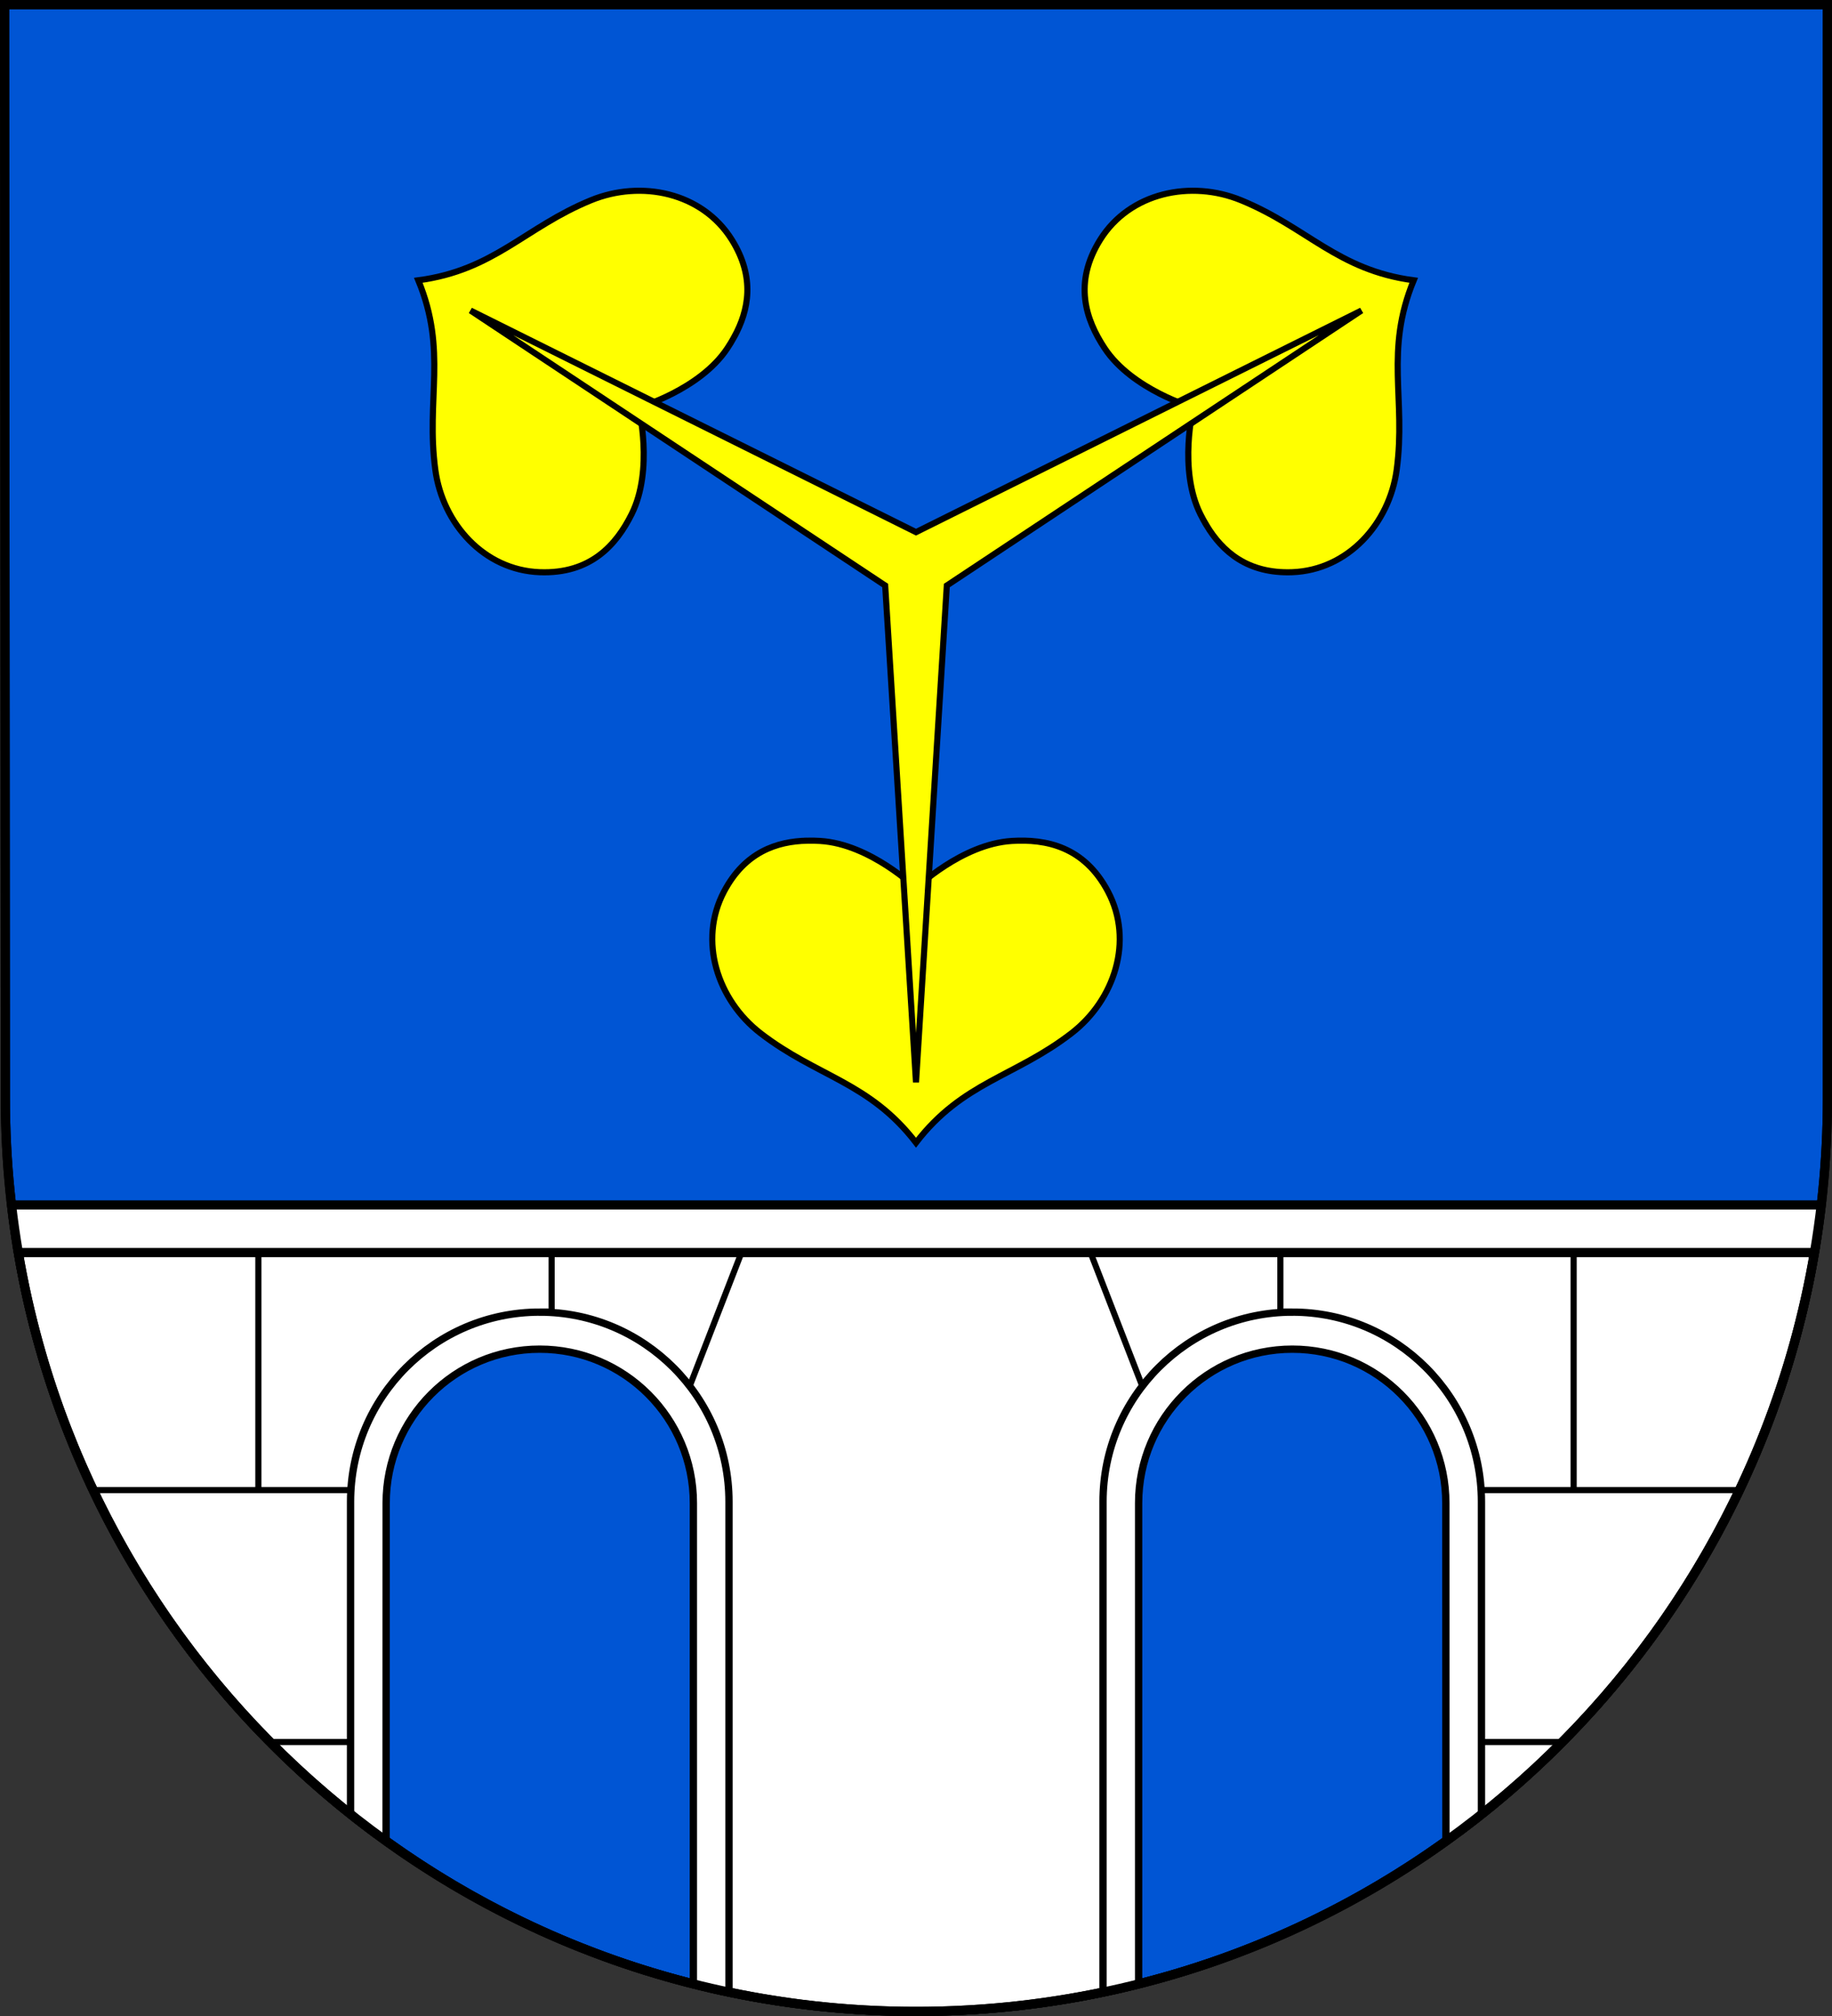
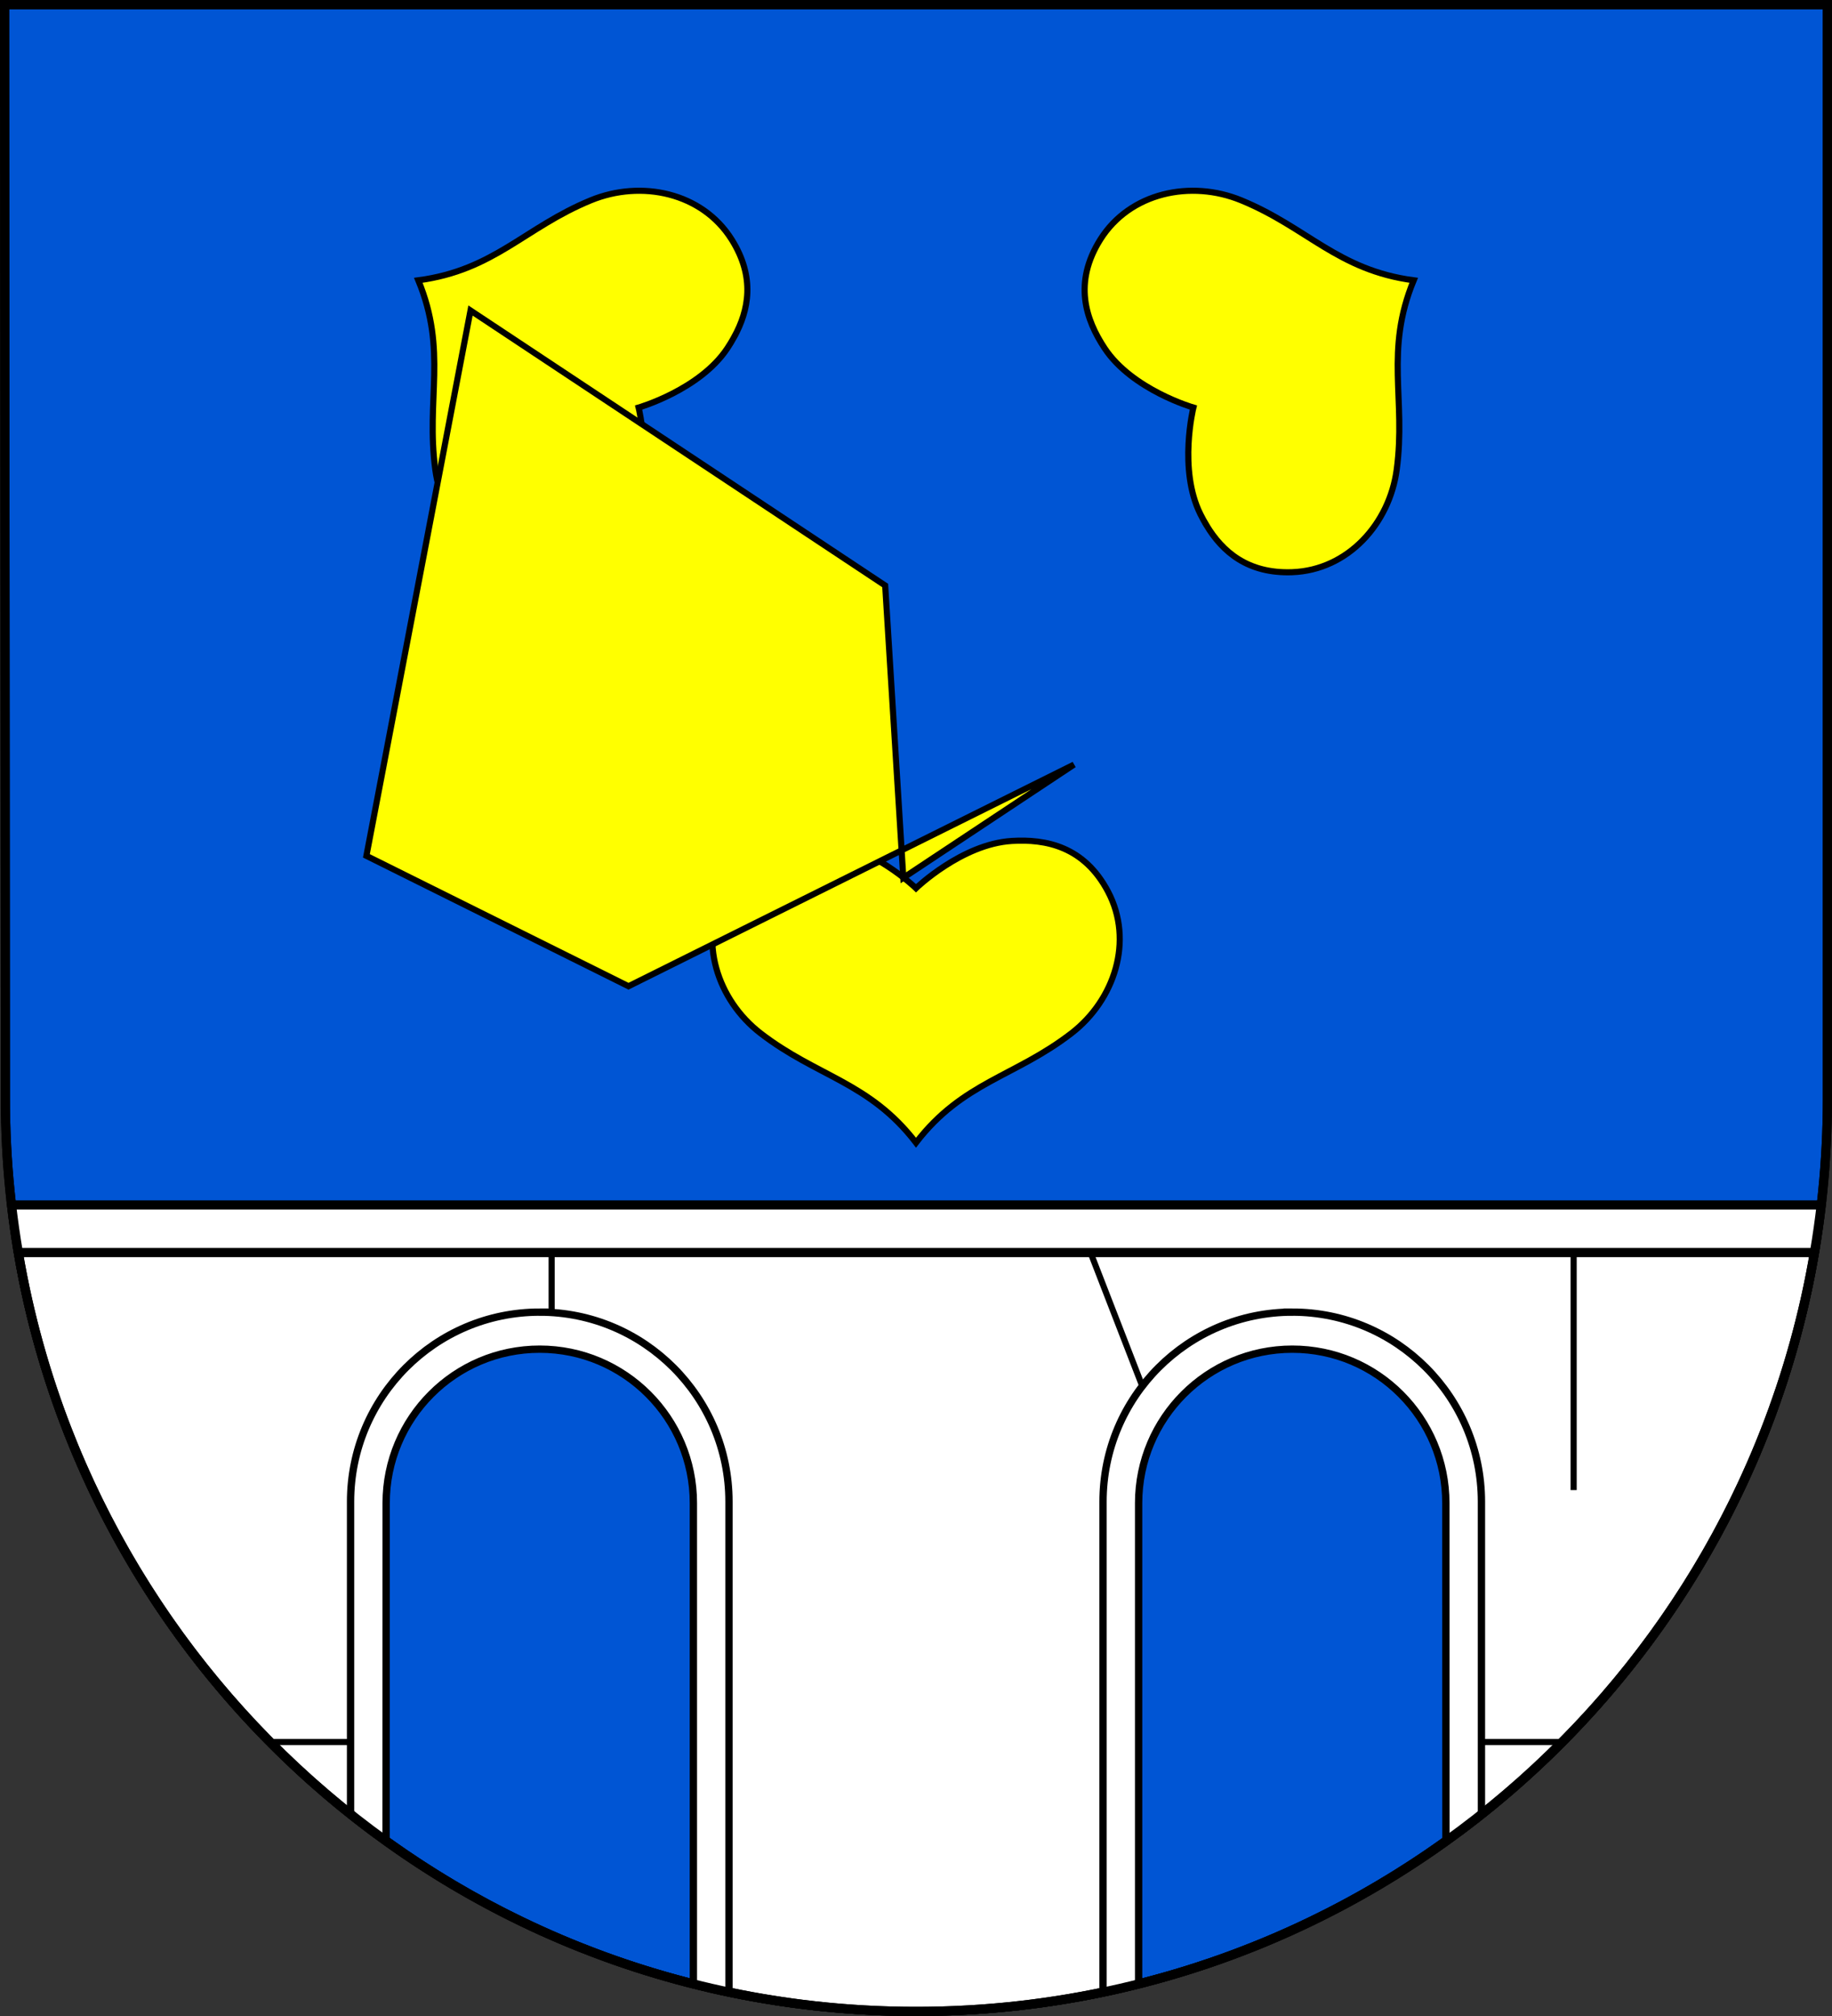
<svg xmlns="http://www.w3.org/2000/svg" xmlns:ns1="http://www.inkscape.org/namespaces/inkscape" xmlns:ns2="http://sodipodi.sourceforge.net/DTD/sodipodi-0.dtd" width="600" height="660" id="svg2" ns1:label="Pozadí" version="1.1" ns1:version="0.48.1 " ns2:docname="_CoA.svg">
  <rect width="100%" height="100%" fill="#333333" stroke="none" />
  <defs id="defs4809">
    <ns1:perspective ns2:type="inkscape:persp3d" ns1:vp_x="0 : 526.18109 : 1" ns1:vp_y="0 : 1000 : 0" ns1:vp_z="744.09448 : 526.18109 : 1" ns1:persp3d-origin="372.04724 : 350.78739 : 1" id="perspective4815" />
    <ns1:perspective id="perspective4825" ns1:persp3d-origin="0.5 : 0.33333333 : 1" ns1:vp_z="1 : 0.5 : 1" ns1:vp_y="0 : 1000 : 0" ns1:vp_x="0 : 0.5 : 1" ns2:type="inkscape:persp3d" />
    <ns1:perspective id="perspective3780" ns1:persp3d-origin="0.5 : 0.33333333 : 1" ns1:vp_z="1 : 0.5 : 1" ns1:vp_y="0 : 1000 : 0" ns1:vp_x="0 : 0.5 : 1" ns2:type="inkscape:persp3d" />
    <ns1:perspective id="perspective3845" ns1:persp3d-origin="0.5 : 0.33333333 : 1" ns1:vp_z="1 : 0.5 : 1" ns1:vp_y="0 : 1000 : 0" ns1:vp_x="0 : 0.5 : 1" ns2:type="inkscape:persp3d" />
    <ns1:perspective id="perspective3862" ns1:persp3d-origin="0.5 : 0.33333333 : 1" ns1:vp_z="1 : 0.5 : 1" ns1:vp_y="0 : 1000 : 0" ns1:vp_x="0 : 0.5 : 1" ns2:type="inkscape:persp3d" />
    <ns1:perspective id="perspective4921" ns1:persp3d-origin="0.5 : 0.33333333 : 1" ns1:vp_z="1 : 0.5 : 1" ns1:vp_y="0 : 1000 : 0" ns1:vp_x="0 : 0.5 : 1" ns2:type="inkscape:persp3d" />
    <ns1:perspective id="perspective2835" ns1:persp3d-origin="0.5 : 0.33333333 : 1" ns1:vp_z="1 : 0.5 : 1" ns1:vp_y="0 : 1000 : 0" ns1:vp_x="0 : 0.5 : 1" ns2:type="inkscape:persp3d" />
    <ns1:perspective id="perspective4588" ns1:persp3d-origin="0.5 : 0.33333333 : 1" ns1:vp_z="1 : 0.5 : 1" ns1:vp_y="0 : 1000 : 0" ns1:vp_x="0 : 0.5 : 1" ns2:type="inkscape:persp3d" />
    <ns1:perspective id="perspective4628" ns1:persp3d-origin="0.5 : 0.33333333 : 1" ns1:vp_z="1 : 0.5 : 1" ns1:vp_y="0 : 1000 : 0" ns1:vp_x="0 : 0.5 : 1" ns2:type="inkscape:persp3d" />
    <ns1:perspective id="perspective4650" ns1:persp3d-origin="0.5 : 0.33333333 : 1" ns1:vp_z="1 : 0.5 : 1" ns1:vp_y="0 : 1000 : 0" ns1:vp_x="0 : 0.5 : 1" ns2:type="inkscape:persp3d" />
  </defs>
  <ns2:namedview id="base" pagecolor="#ffffff" bordercolor="#666666" borderopacity="1.0" ns1:pageopacity="0.0" ns1:pageshadow="2" ns1:zoom="0.35703188" ns1:cx="298.96622" ns1:cy="339.64402" ns1:document-units="px" ns1:current-layer="layer1" showgrid="false" ns1:window-width="1366" ns1:window-height="716" ns1:window-x="-8" ns1:window-y="-8" ns1:window-maximized="1" ns1:object-paths="false" showguides="true" ns1:guide-bbox="true" ns1:object-nodes="false" />
  <g ns1:label="Vrstva 1" ns1:groupmode="layer" id="layer1" transform="translate(0,-392.362)">
    <path style="fill:#0055d4;fill-opacity:1;stroke:#000000;stroke-width:3;stroke-miterlimit:4;stroke-dasharray:none" d="m 1.76,751.977 c 0,165.042 133.518,298.885 298.24,298.885 164.722,0 298.5,-133.843 298.5,-298.885 l 2.8e-4,-358.115 -597,0 0.26,358.115 z" id="rect4411-0" ns2:nodetypes="cscccc" />
    <path style="fill:none;fill-opacity:1;stroke:#000000;stroke-width:3;stroke-miterlimit:4;stroke-dasharray:none" d="m 1.76,751.977 c 0,165.042 133.518,298.885 298.24,298.885 164.722,0 298.5,-133.843 298.5,-298.885 l 2.8e-4,-358.115 -597,0 0.26,358.115 z" id="rect4411-0-0" ns2:nodetypes="cscccc" />
    <path style="fill:#ffffff;stroke:#000000;stroke-width:3;stroke-miterlimit:4;stroke-dasharray:none;opacity:1" d="M 3.781 394.469 C 13.446 477.837 57.349 550.76 121.031 598.719 L 121.031 483.594 L 136.75 450.094 L 171.625 433 L 208.531 444.625 L 234.531 480.188 L 234.531 651.25 C 255.604 655.982 277.501 658.5 300 658.5 C 322.854 658.5 345.113 655.91 366.5 651.031 L 366.5 476.75 L 393.156 443.25 L 432.812 434.375 L 467.688 456.25 L 480 484.969 L 480 598 C 543.236 550.033 586.833 477.425 596.469 394.469 L 3.781 394.469 z " transform="translate(0,392.362)" id="rect4411-0-0-9" />
    <path ns1:connector-curvature="0" style="fill:#ffffff;stroke:#000000;stroke-width:2.4;stroke-miterlimit:4;stroke-dasharray:none" d="m 176.75,821.925 c -34.206,0 -61.938,27.79 -61.938,62.062 l 0,102.219 c 3.809,3.029 7.669,6.001 11.625,8.844 l 0.031,-110.594 c 0,-27.835 22.5,-50.406 50.281,-50.406 27.781,0 50.344,22.571 50.344,50.406 l 0,157.406 c 3.853,0.97 7.745,1.869 11.656,2.688 l 0,-160.563 c 0,-34.272 -27.794,-62.062 -62,-62.062 z" id="rect4411-0-0-2-3" />
    <path style="fill:none;stroke:#000000;stroke-width:2;stroke-linecap:butt;stroke-linejoin:miter;stroke-miterlimit:4;stroke-opacity:1;stroke-dasharray:none" d="m 114.812,962.671 -26.34,0" id="path3880" ns1:connector-curvature="0" />
-     <path style="fill:none;stroke:#000000;stroke-width:2;stroke-linecap:butt;stroke-linejoin:miter;stroke-miterlimit:4;stroke-opacity:1;stroke-dasharray:none" d="m 114.927,880.188 -84.406,0" id="path3882" ns1:connector-curvature="0" />
-     <path style="fill:none;stroke:#000000;stroke-width:2;stroke-linecap:butt;stroke-linejoin:miter;stroke-miterlimit:4;stroke-opacity:1;stroke-dasharray:none" d="m 84.615,880.188 0,-77.763" id="path3884" ns1:connector-curvature="0" />
    <path style="fill:none;stroke:#000000;stroke-width:2;stroke-linecap:butt;stroke-linejoin:miter;stroke-miterlimit:4;stroke-opacity:1;stroke-dasharray:none" d="m 180.663,822.047 0,-19.622" id="path3886" ns1:connector-curvature="0" />
-     <path style="fill:none;stroke:#000000;stroke-width:2;stroke-linecap:butt;stroke-linejoin:miter;stroke-miterlimit:4;stroke-opacity:1;stroke-dasharray:none" d="m 225.89,846.155 16.954,-43.73" id="path3888" ns1:connector-curvature="0" />
    <path ns1:connector-curvature="0" style="fill:#ffffff;stroke:#000000;stroke-width:2.4;stroke-miterlimit:4;stroke-dasharray:none" d="m 423.25,821.925 c 34.206,0 61.938,27.79 61.938,62.062 l 0,102.219 c -3.809,3.029 -7.669,6.001 -11.625,8.844 l -0.031,-110.594 c 0,-27.835 -22.5,-50.406 -50.281,-50.406 -27.781,0 -50.344,22.571 -50.344,50.406 l 0,157.406 c -3.853,0.97 -7.745,1.869 -11.656,2.688 l 0,-160.563 c 0,-34.272 27.794,-62.062 62,-62.062 z" id="rect4411-0-0-2-3-7" />
    <path style="fill:none;stroke:#000000;stroke-width:2;stroke-linecap:butt;stroke-linejoin:miter;stroke-miterlimit:4;stroke-opacity:1;stroke-dasharray:none" d="m 485.188,962.671 26.34,0" id="path3880-9" ns1:connector-curvature="0" />
-     <path style="fill:none;stroke:#000000;stroke-width:2;stroke-linecap:butt;stroke-linejoin:miter;stroke-miterlimit:4;stroke-opacity:1;stroke-dasharray:none" d="m 485.073,880.188 84.406,0" id="path3882-6" ns1:connector-curvature="0" />
    <path style="fill:none;stroke:#000000;stroke-width:2;stroke-linecap:butt;stroke-linejoin:miter;stroke-miterlimit:4;stroke-opacity:1;stroke-dasharray:none" d="m 515.385,880.188 0,-77.763" id="path3884-8" ns1:connector-curvature="0" />
-     <path style="fill:none;stroke:#000000;stroke-width:2;stroke-linecap:butt;stroke-linejoin:miter;stroke-miterlimit:4;stroke-opacity:1;stroke-dasharray:none" d="m 419.337,822.047 0,-19.622" id="path3886-0" ns1:connector-curvature="0" />
    <path style="fill:none;stroke:#000000;stroke-width:2;stroke-linecap:butt;stroke-linejoin:miter;stroke-miterlimit:4;stroke-opacity:1;stroke-dasharray:none" d="M 374.11,846.155 357.156,802.425" id="path3888-2" ns1:connector-curvature="0" />
    <path style="fill:#ffff00;stroke:#000000;stroke-width:2;stroke-linecap:butt;stroke-linejoin:miter;stroke-opacity:1;stroke-miterlimit:4;stroke-dasharray:none" d="m 240.423,502.74 c 4.83,-8.792 6.988,-19.586 -0.784,-31.954 -9.711,-15.454 -29.675,-19.605 -46.131,-12.849 -21.637,8.882 -31.627,22.896 -56.51,26.191 9.588,23.197 2.447,38.856 5.573,62.035 2.377,17.629 15.954,32.843 34.193,33.526 16.683,0.625 25.089,-8.945 30.109,-19.026 7.288,-14.633 2.276,-34.879 2.276,-34.879 0,0 20.039,-5.782 29.068,-19.41 0.777,-1.174 1.516,-2.378 2.206,-3.634 z" id="path3957-8-0" ns1:connector-curvature="0" ns1:transform-center-y="-60.973501" ns1:transform-center-x="109.11586" />
    <path style="fill:#ffff00;stroke:#000000;stroke-width:2;stroke-linecap:butt;stroke-linejoin:miter;stroke-opacity:1;stroke-miterlimit:4;stroke-dasharray:none" d="m 395.171,564.39 c 5.199,8.579 13.468,15.845 28.065,15.298 18.239,-0.683 31.816,-15.897 34.193,-33.526 3.126,-23.179 -4.015,-38.838 5.573,-62.035 -24.883,-3.295 -34.874,-17.309 -56.51,-26.191 -16.456,-6.756 -36.42,-2.605 -46.131,12.849 -8.882,14.135 -4.798,26.2 1.422,35.588 9.029,13.628 29.068,19.41 29.068,19.41 0,0 -5.012,20.246 2.276,34.879 0.628,1.26 1.301,2.502 2.044,3.727 z" id="path3957-8" ns1:connector-curvature="0" ns1:transform-center-y="-60.973513" ns1:transform-center-x="-109.11521" />
    <path style="fill:#ffff00;stroke:#000000;stroke-width:2;stroke-linecap:butt;stroke-linejoin:miter;stroke-opacity:1;stroke-miterlimit:4;stroke-dasharray:none" d="M 264.406,275.219 C 254.378,275.432 243.95,278.96 237.125,291.875 c -8.528,16.137 -2.141,35.502 11.938,46.375 18.511,14.297 35.642,15.942 50.938,35.844 15.295,-19.902 32.427,-21.547 50.938,-35.844 14.079,-10.873 20.466,-30.238 11.938,-46.375 -7.8,-14.76 -20.291,-17.255 -31.531,-16.562 C 315.027,276.318 300,290.781 300,290.781 c 0,0 -15.027,-14.464 -31.344,-15.469 -1.405,-0.086 -2.817,-0.124 -4.25,-0.094 z" transform="translate(0,392.362)" id="path3957" ns1:connector-curvature="0" ns1:transform-center-y="138.77603" />
-     <path style="fill:#ffff00;stroke:#000000;stroke-width:2;stroke-linecap:butt;stroke-linejoin:miter;stroke-opacity:1;stroke-miterlimit:4;stroke-dasharray:none" d="m 154.094,101.656 55.812,37 80,53.031 5.938,95.688 L 300,354.344 304.156,287.5 310.094,191.688 390,138.719 l 55.906,-37.062 -59.969,29.812 -85.938,42.75 -85.844,-42.688 z" id="path3936" transform="translate(0,392.362)" ns1:connector-curvature="0" ns2:nodetypes="ccccccccccccc" />
+     <path style="fill:#ffff00;stroke:#000000;stroke-width:2;stroke-linecap:butt;stroke-linejoin:miter;stroke-opacity:1;stroke-miterlimit:4;stroke-dasharray:none" d="m 154.094,101.656 55.812,37 80,53.031 5.938,95.688 l 55.906,-37.062 -59.969,29.812 -85.938,42.75 -85.844,-42.688 z" id="path3936" transform="translate(0,392.362)" ns1:connector-curvature="0" ns2:nodetypes="ccccccccccccc" />
    <path style="fill:none;stroke:#000000;stroke-width:3;stroke-miterlimit:4;stroke-dasharray:none" d="M 6 410.062 C 29.933 551.082 152.444 658.5 300 658.5 C 447.556 658.5 570.274 551.082 594.25 410.062 L 6 410.062 z " transform="translate(0,392.362)" id="rect4411-0-0-6" />
  </g>
</svg>